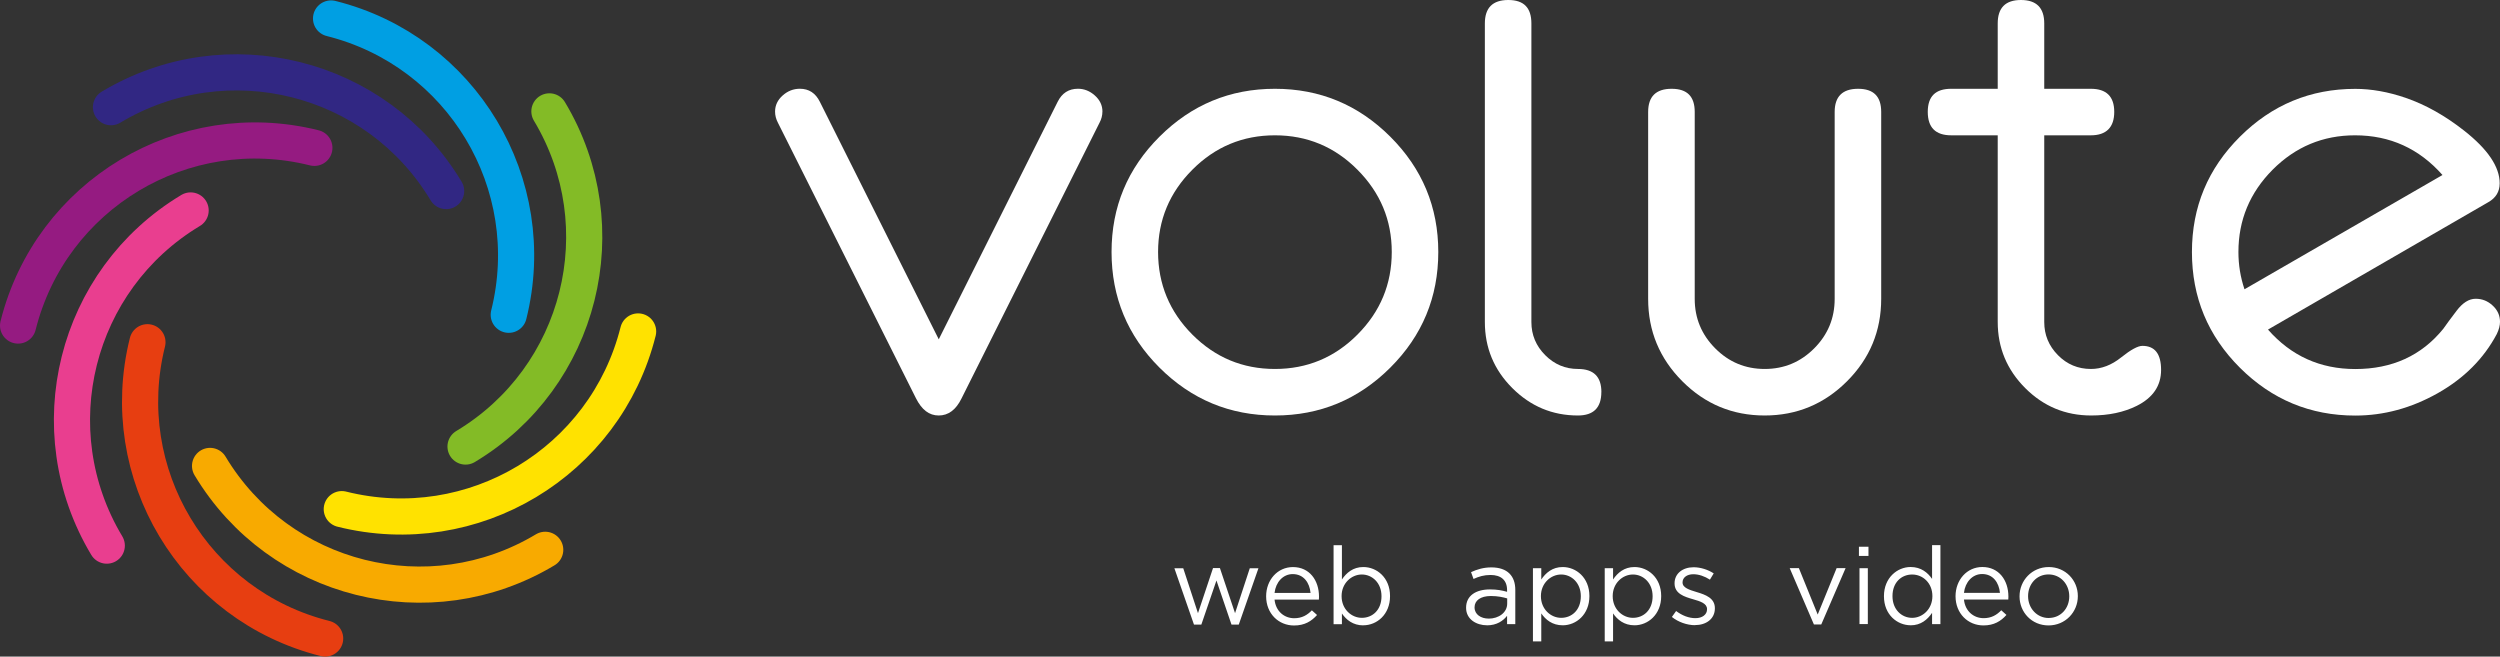
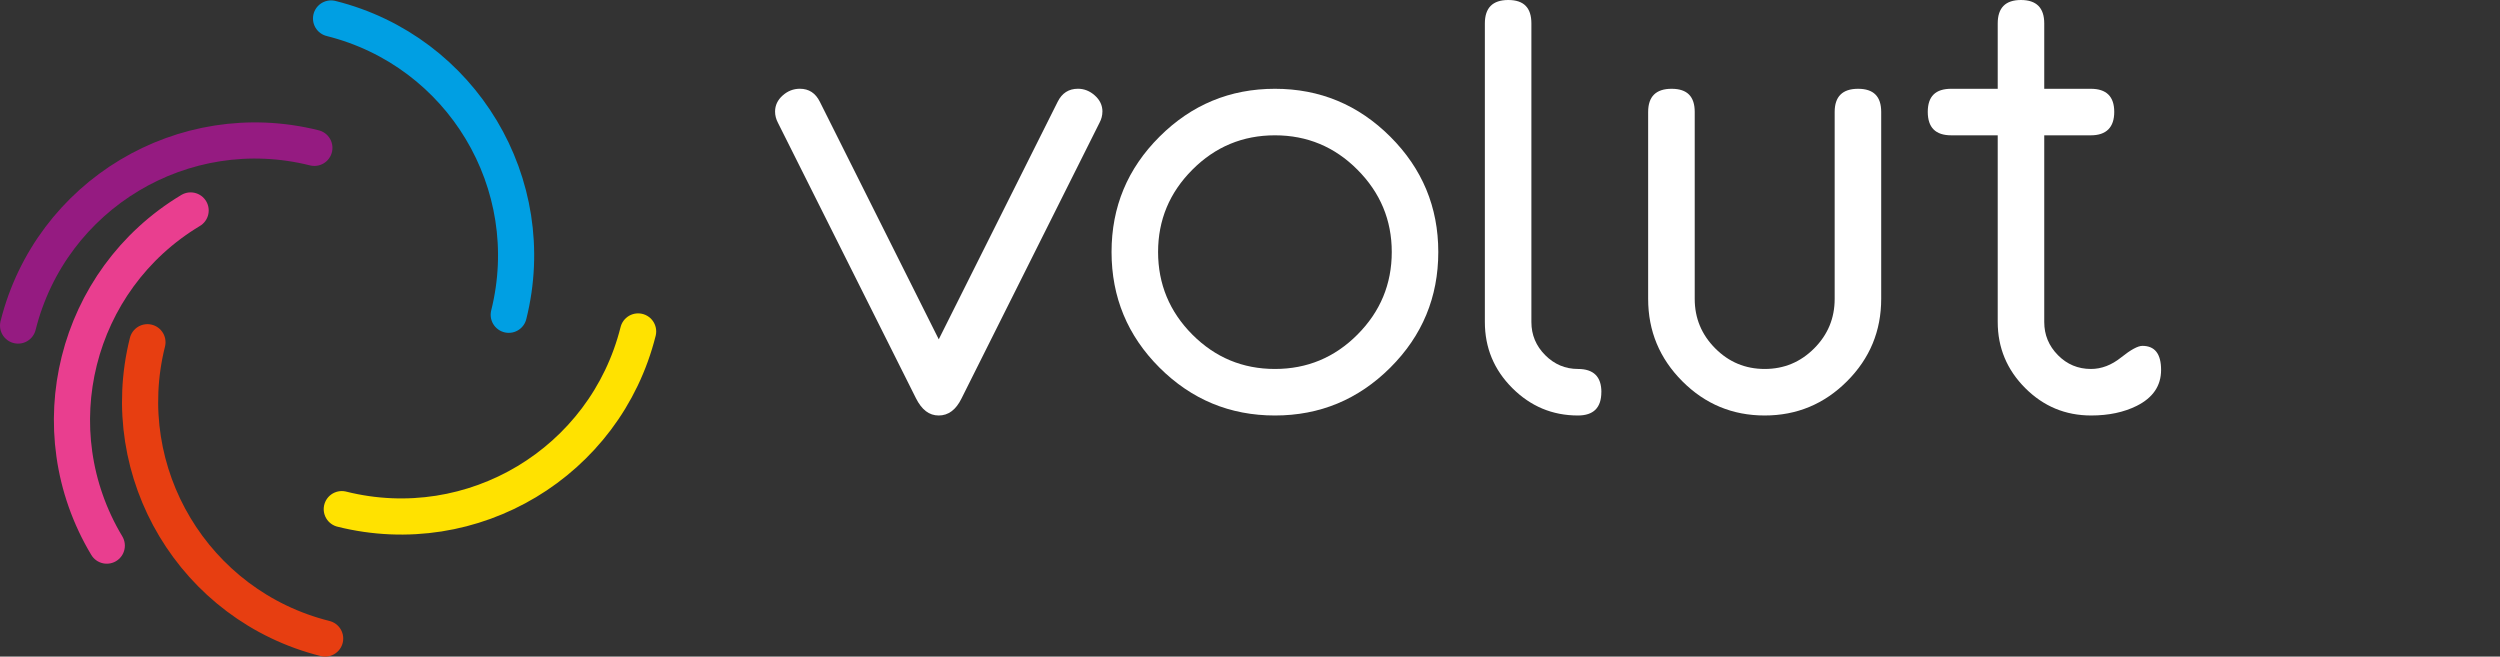
<svg xmlns="http://www.w3.org/2000/svg" id="Layer_1" viewBox="0 0 626.49 164.54">
  <rect x="0" y="0" width="626.49" height="164.54" fill="#333333" stroke="none" />
  <defs>
    <style>.cls-1{stroke:#e73e11;}.cls-1,.cls-2,.cls-3,.cls-4,.cls-5,.cls-6,.cls-7,.cls-8{fill:none;stroke-linecap:round;stroke-width:9.06px;}.cls-2{stroke:#ffe200;}.cls-3{stroke:#e93e8f;}.cls-4{stroke:#951b81;}.cls-5{stroke:#83bb26;}.cls-6{stroke:#312783;}.cls-7{stroke:#009fe3;}.cls-8{stroke:#f8aa00;}.cls-9{fill:#fff;}</style>
  </defs>
  <path class="cls-3" d="M26.76,136.73c-17.39-29-7.98-66.6,21.01-83.99" />
-   <path class="cls-5" d="M137.68,27.91c17.39,28.99,7.98,66.6-21.02,83.99" />
-   <path class="cls-8" d="M136.63,137.78c-29,17.39-66.6,7.98-83.99-21.02" />
-   <path class="cls-6" d="M27.81,26.86c29-17.39,66.6-7.98,83.99,21.02" />
  <path class="cls-1" d="M81.48,160.01c-32.8-8.21-52.74-41.45-44.53-74.25" />
  <path class="cls-7" d="M82.96,4.63c32.8,8.21,52.74,41.45,44.53,74.25" />
  <path class="cls-2" d="M159.91,83.06c-8.21,32.8-41.45,52.74-74.26,44.53" />
  <path class="cls-4" d="M4.53,81.58C12.74,48.78,45.98,28.84,78.78,37.05" />
  <path class="cls-9" d="M276.26,27.96c0,.96-.24,1.9-.73,2.81l-34.58,69.09c-1.39,2.84-3.3,4.26-5.71,4.26s-4.26-1.44-5.71-4.33L194.95,30.77c-.48-.91-.72-1.85-.72-2.81,0-1.55,.63-2.9,1.9-4.03,1.26-1.13,2.71-1.69,4.32-1.69,2.26,0,3.93,1.09,5.01,3.28l29.79,59.51,29.79-59.51c1.08-2.18,2.77-3.28,5.09-3.28,1.56,0,2.98,.56,4.24,1.69,1.26,1.13,1.9,2.47,1.9,4.03" />
  <path class="cls-9" d="M348.77,63.15c0-8-2.87-14.87-8.6-20.62-5.72-5.75-12.62-8.62-20.68-8.62s-14.96,2.87-20.69,8.62c-5.73,5.74-8.59,12.61-8.59,20.62s2.86,14.95,8.59,20.7c5.73,5.74,12.62,8.61,20.69,8.61s14.96-2.87,20.68-8.61c5.73-5.75,8.6-12.65,8.6-20.7m11.66,0c0,11.32-4.01,20.98-12.03,28.98-8.02,7.99-17.65,11.99-28.91,11.99s-20.9-4-28.92-11.99c-8.01-8-12.02-17.66-12.02-28.98s4.01-20.91,12.02-28.9c8.02-8,17.66-12,28.92-12s20.89,4,28.91,12c8.01,8,12.03,17.63,12.03,28.9" />
  <path class="cls-9" d="M401.29,98.25c0,3.92-1.96,5.87-5.87,5.87-6.38,0-11.86-2.29-16.45-6.88-4.58-4.58-6.87-10.09-6.87-16.54V5.87c0-3.91,1.95-5.87,5.87-5.87s5.79,1.96,5.79,5.88V80.71c0,3.22,1.16,5.98,3.46,8.29,2.3,2.31,5.04,3.46,8.21,3.46,3.91,0,5.87,1.93,5.87,5.79" />
  <path class="cls-9" d="M471.42,74.9c0,8.05-2.85,14.93-8.57,20.65-5.71,5.71-12.59,8.57-20.63,8.57s-14.92-2.85-20.63-8.57c-5.71-5.72-8.57-12.6-8.57-20.65V28.05c0-3.86,1.96-5.8,5.88-5.8s5.79,1.94,5.79,5.8v46.86c0,4.83,1.72,8.96,5.15,12.4,3.43,3.44,7.56,5.15,12.39,5.15s8.95-1.71,12.39-5.15c3.43-3.44,5.14-7.57,5.14-12.4V28.05c0-3.86,1.96-5.8,5.87-5.8s5.79,1.94,5.79,5.8v46.86Z" />
  <path class="cls-9" d="M541.56,92.7c0,3.98-2.04,6.97-6.11,9.01-3.21,1.6-7.02,2.41-11.42,2.41-6.44,0-11.95-2.29-16.53-6.88-4.58-4.59-6.88-10.11-6.88-16.55V33.91h-11.66c-3.91,0-5.87-1.95-5.87-5.87s1.96-5.79,5.87-5.79h11.66V5.87C500.62,1.96,502.56,0,506.44,0s5.84,1.95,5.84,5.87V22.25h11.67c3.91,0,5.87,1.93,5.87,5.79s-1.97,5.87-5.87,5.87h-11.67v46.79c0,3.22,1.14,5.98,3.43,8.3,2.28,2.31,5.04,3.46,8.27,3.46,2.64,0,5.16-.96,7.58-2.9,2.41-1.93,4.19-2.89,5.32-2.89,3.12,0,4.68,2.01,4.68,6.03" />
-   <path class="cls-9" d="M612.08,43.86c-5.86-6.63-13.16-9.95-21.91-9.95-8.06,0-14.94,2.88-20.66,8.62-5.71,5.75-8.57,12.62-8.57,20.62,0,3.23,.51,6.34,1.52,9.34l49.63-28.64Zm14.41,36.79c0,.91-.26,1.93-.8,3.05-3.27,6.17-8.22,11.12-14.83,14.85-6.63,3.73-13.5,5.59-20.64,5.59-11.25,0-20.89-4-28.91-11.99-8.02-8-12.02-17.66-12.02-28.98s4-20.91,12.02-28.9c8.02-8,17.66-12,28.91-12,4.03,0,8.24,.75,12.63,2.25,4.99,1.72,9.87,4.46,14.64,8.21,5.95,4.67,8.92,9.08,8.92,13.21,0,2.09-.96,3.67-2.89,4.75l-55.17,31.9c5.79,6.6,13.08,9.89,21.87,9.89,9.23,0,16.58-3.35,22.04-10.06,.7-1.01,1.82-2.53,3.34-4.53,1.52-2.01,3.12-3.02,4.78-3.02s3.04,.56,4.26,1.69c1.24,1.13,1.85,2.5,1.85,4.1" />
-   <path class="cls-9" d="M513.41,154.87c-2.95,0-5.18-2.44-5.18-5.45v-.05c0-2.95,2.09-5.42,5.12-5.42s5.2,2.47,5.2,5.47v.05c0,2.95-2.11,5.39-5.15,5.39m-.05,1.87c4.23,0,7.35-3.36,7.35-7.32v-.05c0-3.96-3.09-7.26-7.29-7.26s-7.32,3.36-7.32,7.32v.05c0,3.96,3.06,7.26,7.26,7.26m-21.19-8.16c.3-2.71,2.14-4.72,4.55-4.72,2.76,0,4.23,2.17,4.47,4.72h-9.03Zm0,1.68h11.11c.03-.33,.03-.54,.03-.73,0-4.12-2.39-7.43-6.53-7.43-3.88,0-6.72,3.25-6.72,7.32,0,4.36,3.14,7.32,6.99,7.32,2.66,0,4.36-1.06,5.77-2.63l-1.3-1.17c-1.14,1.19-2.49,1.98-4.42,1.98-2.47,0-4.63-1.71-4.93-4.66m-12.98,4.58c-2.66,0-4.93-2.11-4.93-5.42v-.05c0-3.39,2.22-5.39,4.93-5.39s5.07,2.17,5.07,5.39v.05c0,3.23-2.47,5.42-5.07,5.42m-.38,1.87c2.57,0,4.23-1.44,5.37-3.12v2.82h2.09v-19.79h-2.09v8.46c-1.08-1.57-2.76-2.98-5.37-2.98-3.36,0-6.69,2.71-6.69,7.29v.05c0,4.61,3.33,7.26,6.69,7.26m-12.82-.3h2.09v-14.01h-2.09v14.01Zm-.14-17.08h2.39v-2.3h-2.39v2.3Zm-11.28,17.18h1.84l6.1-14.12h-2.25l-4.74,11.63-4.72-11.63h-2.3l6.07,14.12Zm-29.81,.16c2.79,0,4.99-1.54,4.99-4.2v-.05c0-2.52-2.33-3.36-4.5-4.01-1.87-.57-3.6-1.08-3.6-2.41v-.05c0-1.17,1.06-2.03,2.71-2.03,1.36,0,2.85,.52,4.15,1.36l.95-1.57c-1.44-.95-3.33-1.54-5.04-1.54-2.76,0-4.77,1.6-4.77,4.01v.05c0,2.57,2.44,3.33,4.64,3.96,1.84,.52,3.5,1.06,3.5,2.47v.05c0,1.35-1.22,2.22-2.9,2.22s-3.33-.65-4.85-1.79l-1.06,1.49c1.57,1.27,3.79,2.06,5.8,2.06m-15.56-1.84c-2.6,0-5.07-2.17-5.07-5.42v-.05c0-3.2,2.47-5.39,5.07-5.39s4.93,2.11,4.93,5.42v.05c0,3.39-2.22,5.39-4.93,5.39m-7.07,5.91h2.09v-7.02c1.08,1.57,2.76,2.98,5.37,2.98,3.39,0,6.69-2.71,6.69-7.29v-.05c0-4.61-3.33-7.26-6.69-7.26-2.57,0-4.23,1.44-5.37,3.12v-2.82h-2.09v18.35Zm-10.92-5.91c-2.6,0-5.07-2.17-5.07-5.42v-.05c0-3.2,2.47-5.39,5.07-5.39s4.93,2.11,4.93,5.42v.05c0,3.39-2.22,5.39-4.93,5.39m-7.07,5.91h2.09v-7.02c1.08,1.57,2.76,2.98,5.37,2.98,3.39,0,6.69-2.71,6.69-7.29v-.05c0-4.61-3.33-7.26-6.69-7.26-2.57,0-4.23,1.44-5.37,3.12v-2.82h-2.09v18.35Zm-11.11-5.72c-1.9,0-3.52-1.03-3.52-2.79v-.05c0-1.68,1.49-2.82,4.09-2.82,1.71,0,3.06,.3,4.09,.6v1.3c0,2.22-2.09,3.77-4.66,3.77m-.41,1.68c2.47,0,4.07-1.14,5.04-2.39v2.09h2.06v-8.56c0-1.79-.49-3.14-1.46-4.12-1-1-2.55-1.54-4.53-1.54s-3.55,.49-5.1,1.19l.62,1.71c1.3-.6,2.6-1,4.26-1,2.63,0,4.15,1.3,4.15,3.79v.43c-1.25-.35-2.49-.6-4.28-.6-3.55,0-5.99,1.57-5.99,4.58v.05c0,2.87,2.6,4.36,5.23,4.36m-31.36-1.87c-2.6,0-5.07-2.17-5.07-5.42v-.05c0-3.2,2.47-5.39,5.07-5.39s4.93,2.11,4.93,5.42v.05c0,3.39-2.22,5.39-4.93,5.39m.38,1.87c3.39,0,6.69-2.71,6.69-7.29v-.05c0-4.61-3.33-7.26-6.69-7.26-2.57,0-4.23,1.44-5.37,3.12v-8.59h-2.09v19.79h2.09v-2.68c1.08,1.57,2.76,2.98,5.37,2.98m-22.25-8.13c.3-2.71,2.14-4.72,4.55-4.72,2.76,0,4.23,2.17,4.47,4.72h-9.03Zm0,1.68h11.11c.03-.33,.03-.54,.03-.73,0-4.12-2.39-7.43-6.53-7.43-3.88,0-6.72,3.25-6.72,7.32,0,4.36,3.14,7.32,6.99,7.32,2.66,0,4.36-1.06,5.77-2.63l-1.3-1.17c-1.14,1.19-2.49,1.98-4.42,1.98-2.47,0-4.63-1.71-4.93-4.66m-20.19,6.26h1.84l3.79-11.06,3.77,11.06h1.82l4.93-14.12h-2.17l-3.69,11.25-3.79-11.3h-1.73l-3.77,11.3-3.69-11.25h-2.22l4.91,14.12Z" />
</svg>